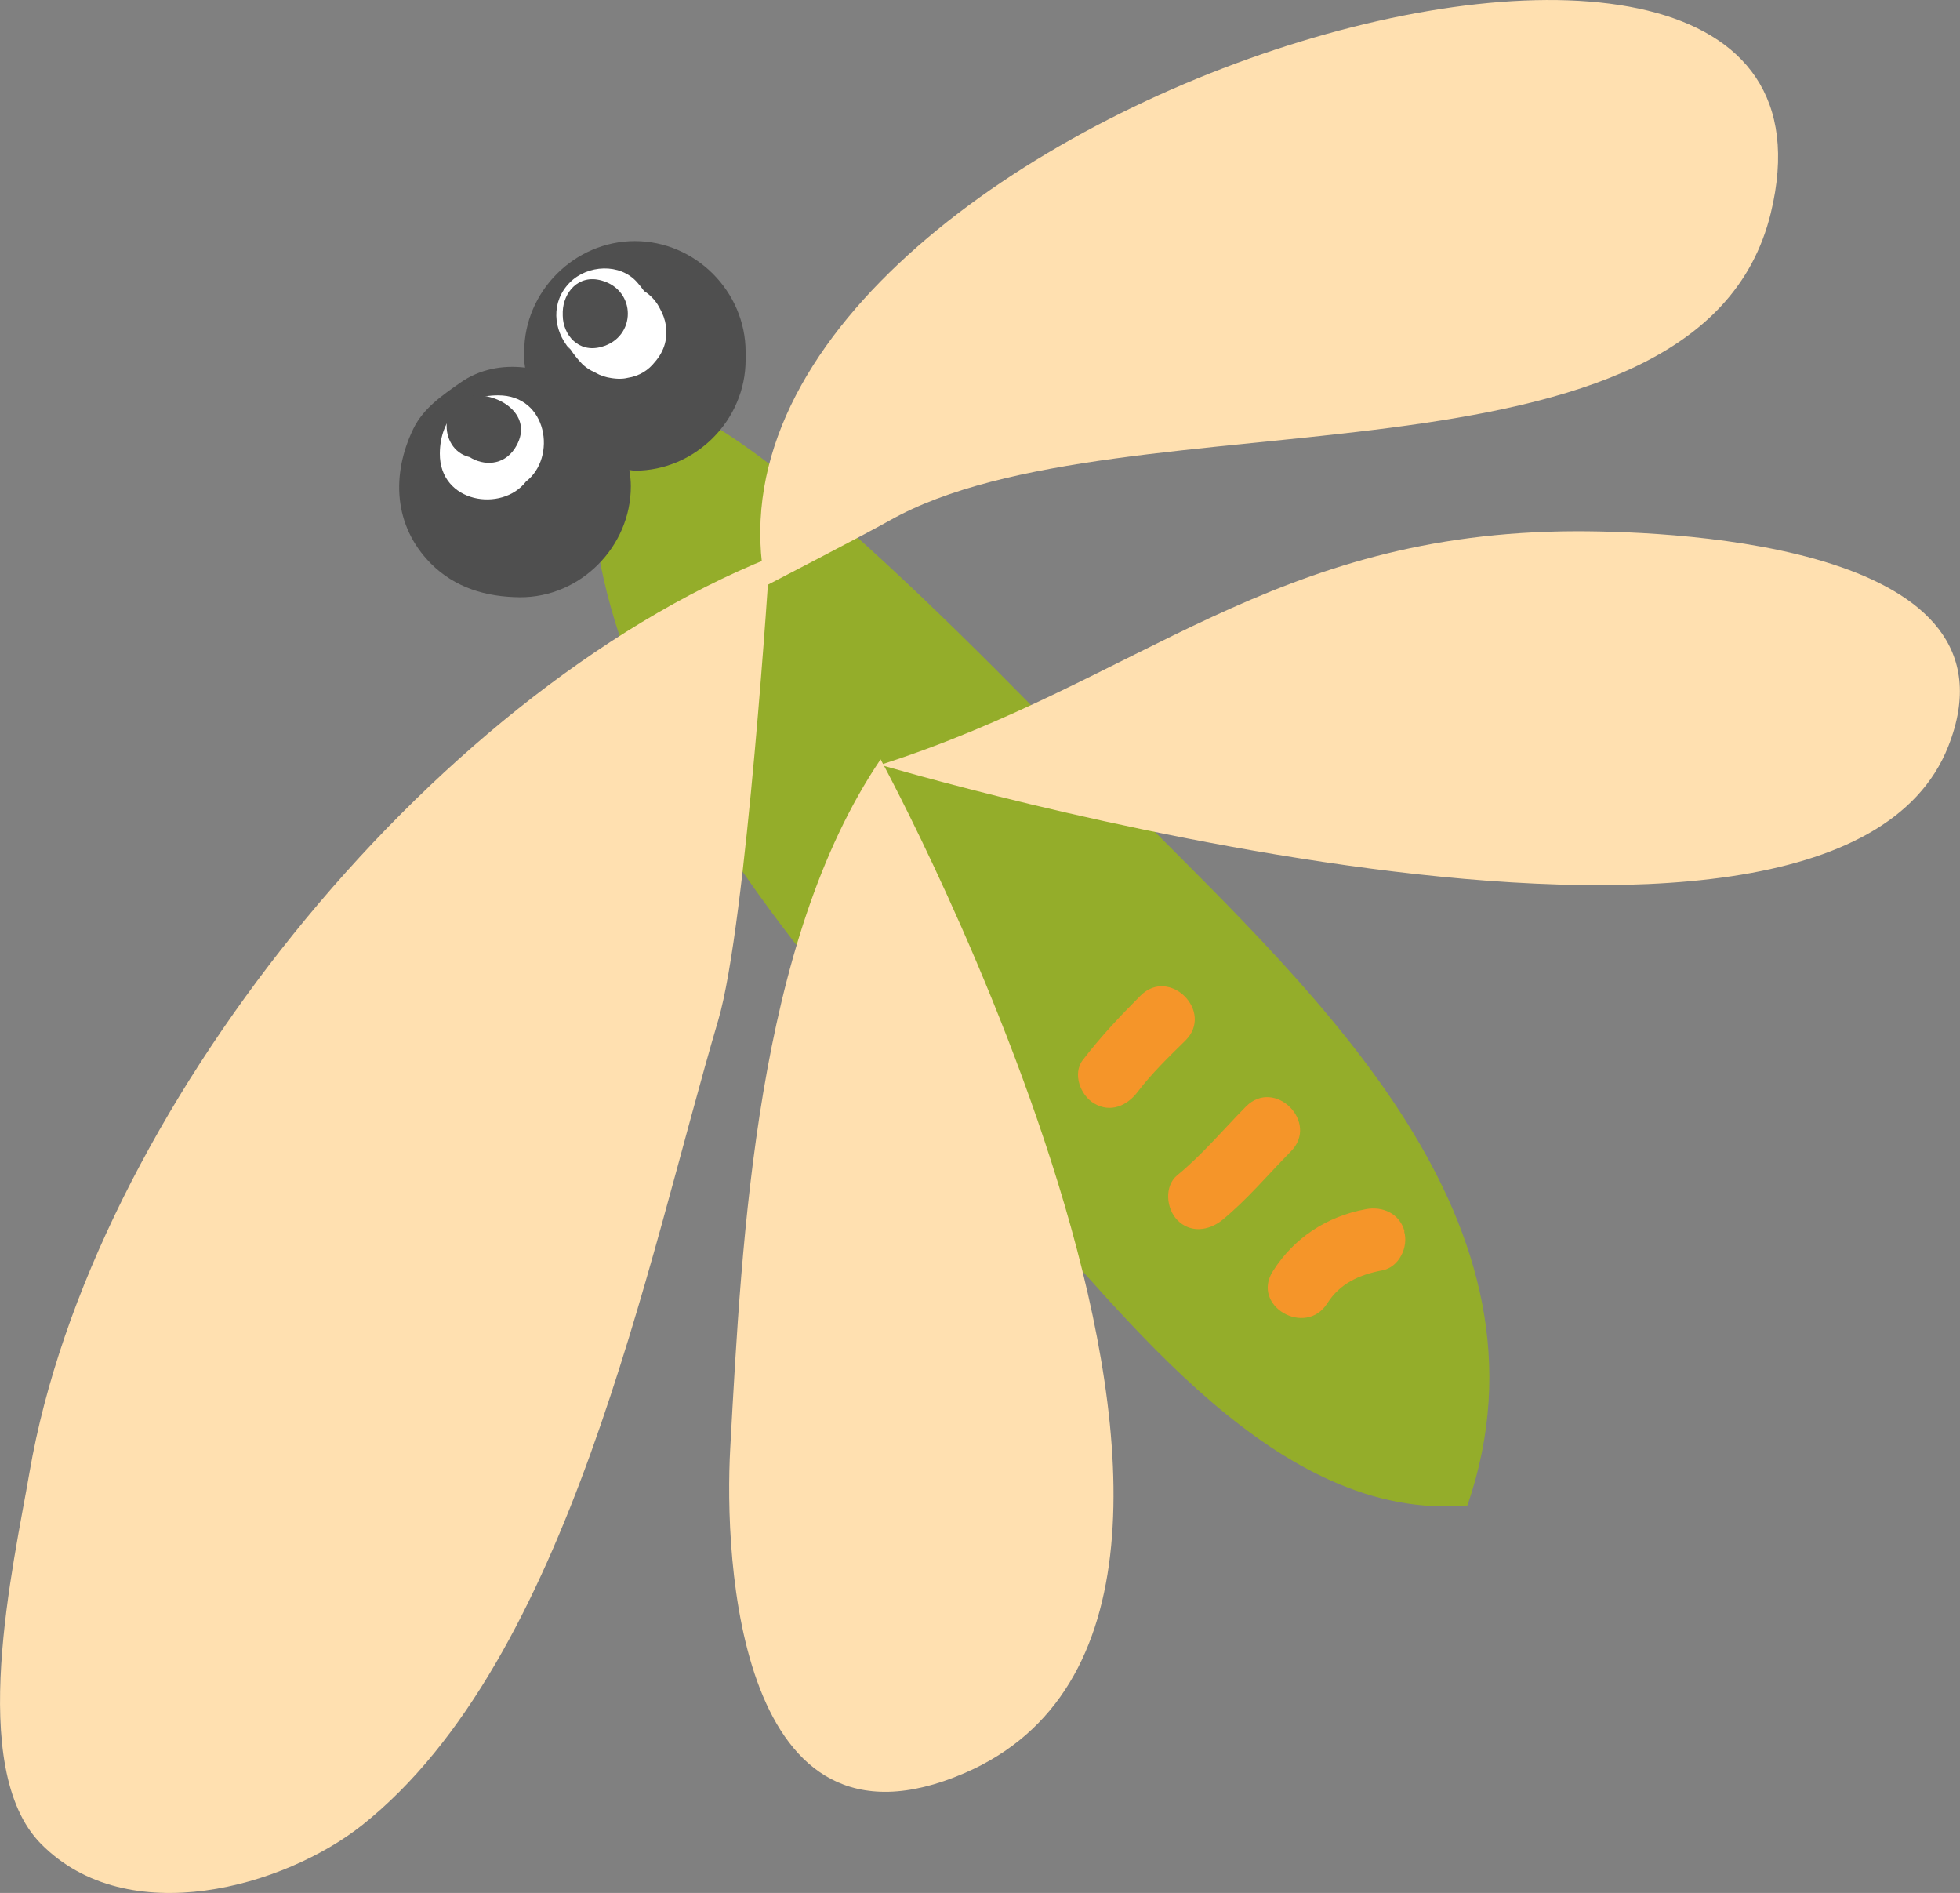
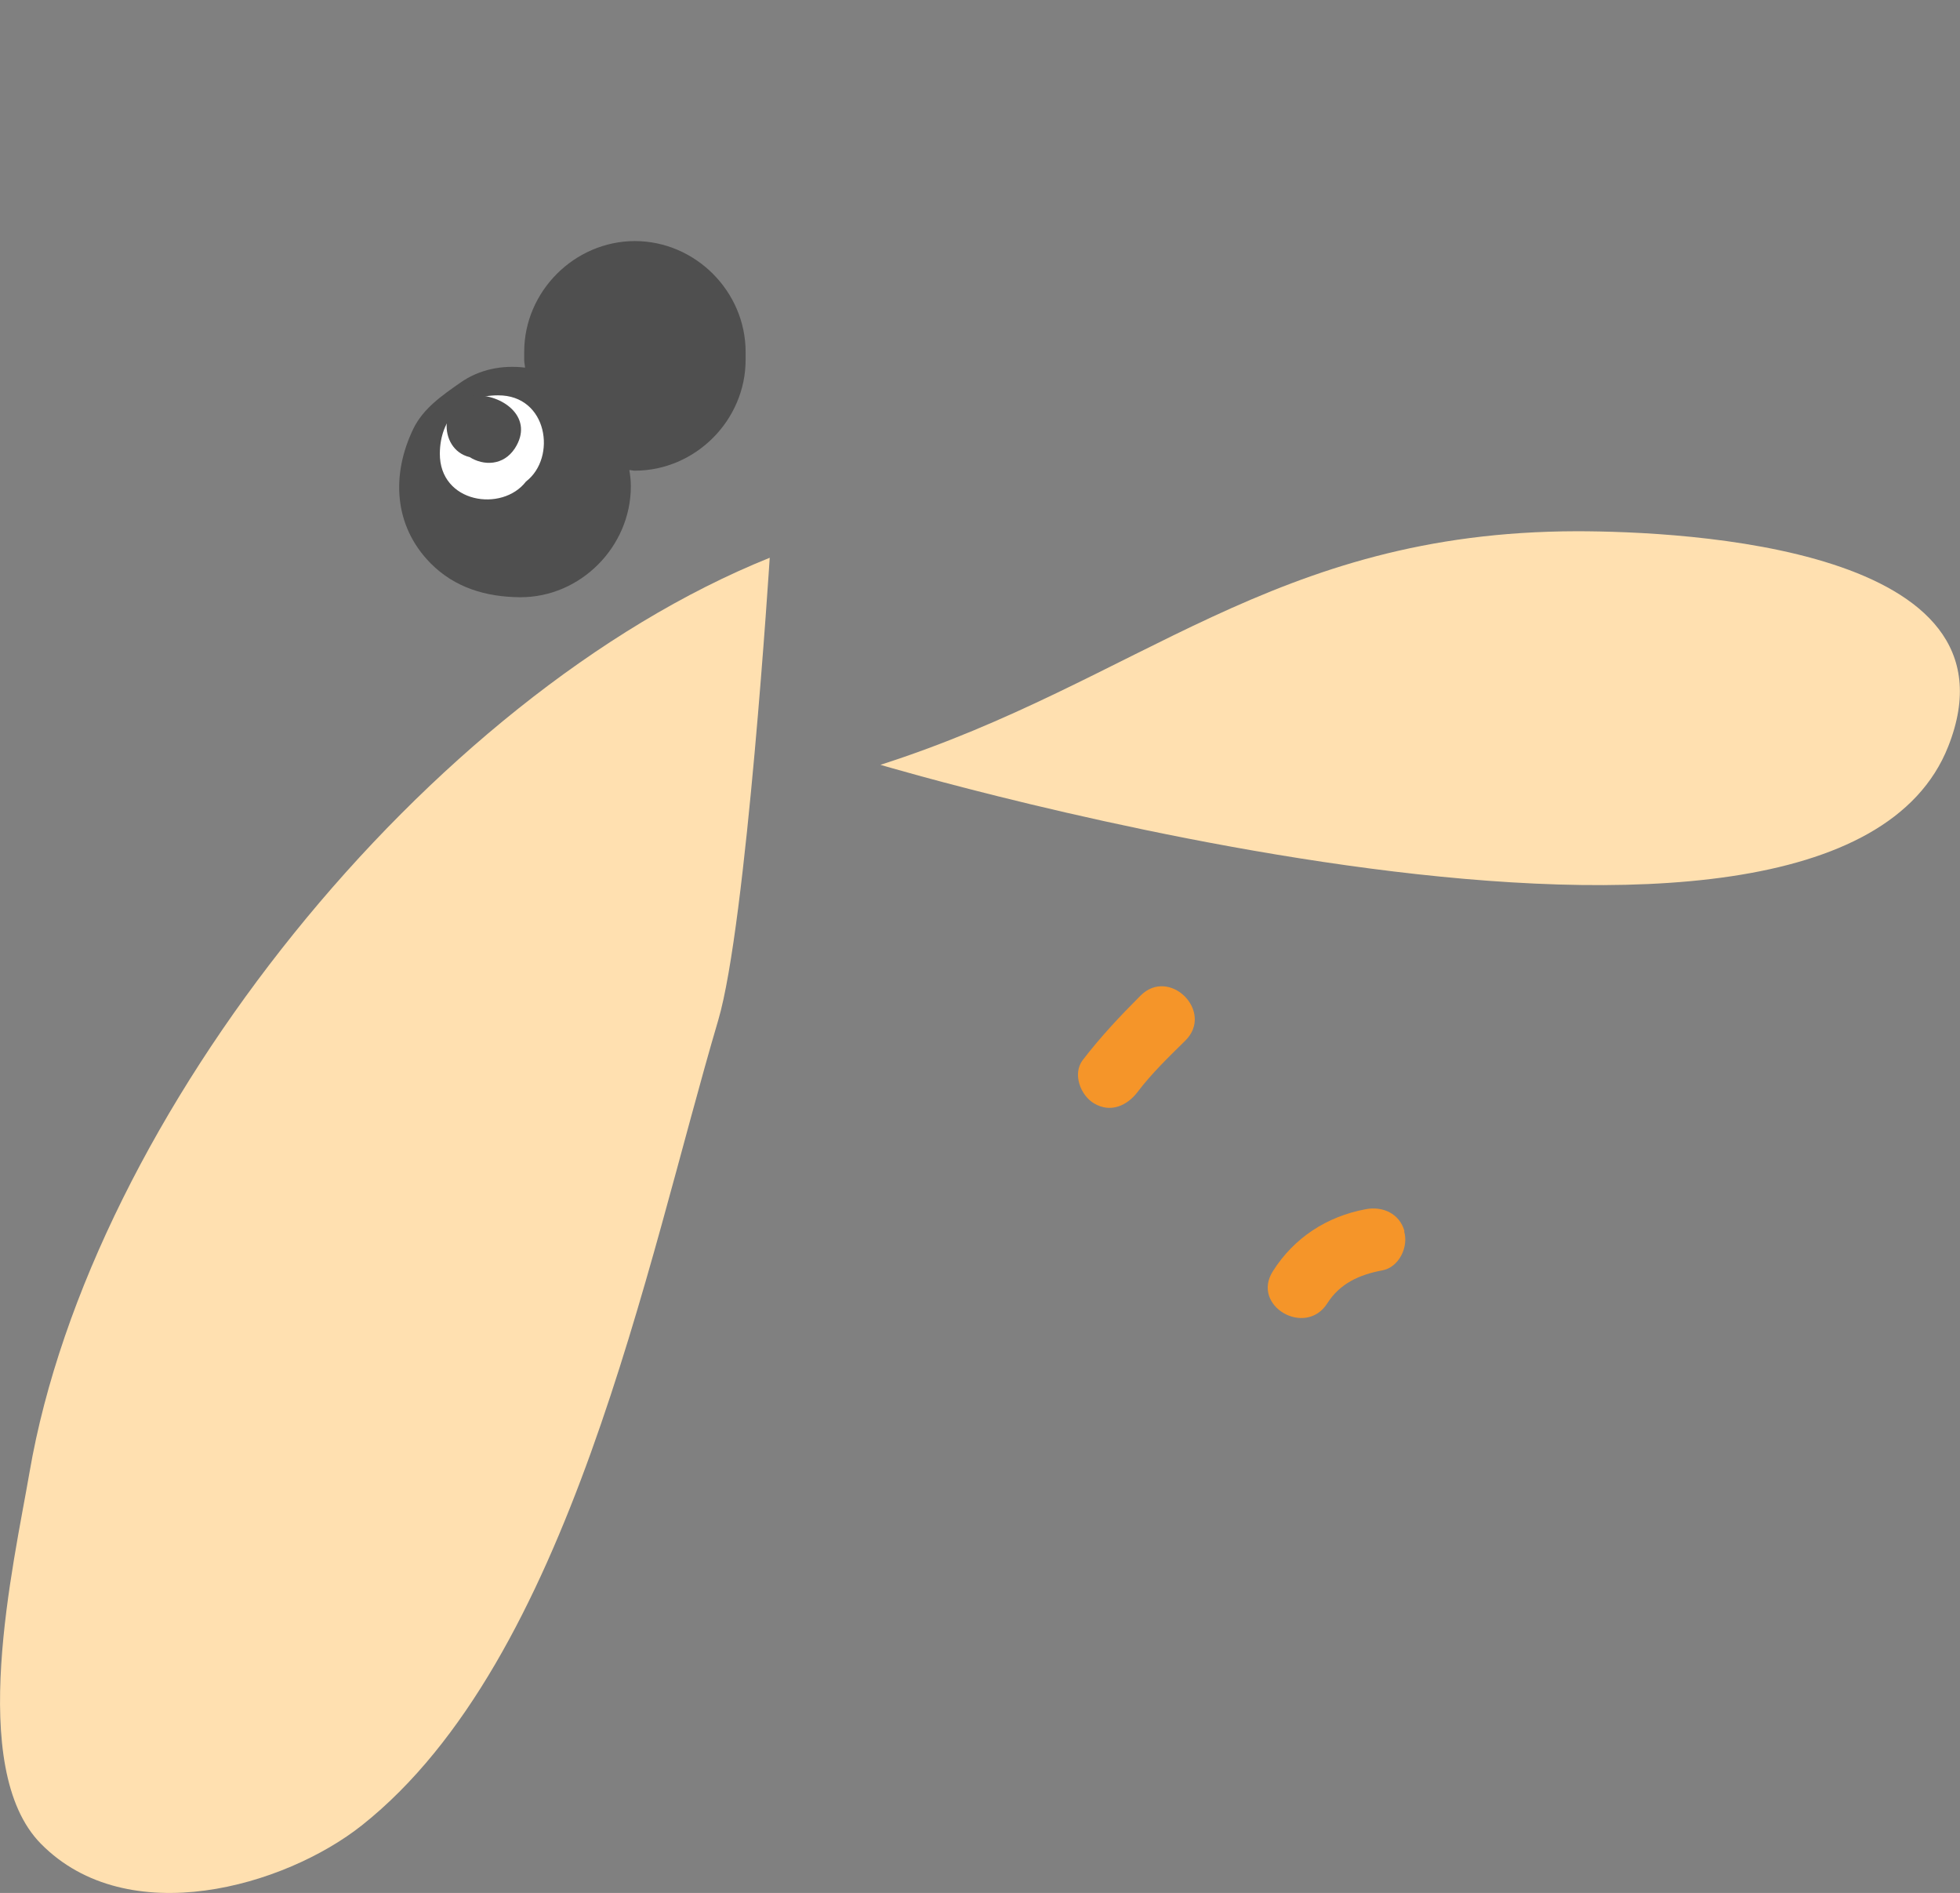
<svg xmlns="http://www.w3.org/2000/svg" id="_レイヤー_2" data-name="レイヤー 2" viewBox="0 0 65.06 62.82">
  <rect x="0" y="0" width="65.06" height="62.82" fill="#808080" stroke="none" />
  <defs>
    <style>
      .cls-1 {
        fill: #ffe0b0;
      }

      .cls-1, .cls-2, .cls-3, .cls-4, .cls-5 {
        stroke-width: 0px;
      }

      .cls-2 {
        fill: #4f4f4f;
      }

      .cls-3 {
        fill: #f59529;
      }

      .cls-4 {
        fill: #fff;
      }

      .cls-5 {
        fill: #94ad2a;
      }
    </style>
  </defs>
  <g id="_レイヤー_1-2" data-name="レイヤー 1">
    <g>
-       <path class="cls-5" d="M19.9,12.73c-2.02,10.02,7.24,19.85,13.66,26.8,3.83,4.14,8.81,10.99,15.15,10.43,3.23-9.39-5-16.94-10.93-22.91-3.21-3.24-13.72-14.63-16.83-13.79l-1.05-.53Z" />
      <path class="cls-1" d="M25.55,18.51C14.17,23.09,3.01,37.05.98,48.86c-.53,3.08-2.1,9.82.38,12.33,2.88,2.92,8.09,1.42,10.66-.62,6.89-5.47,9.43-18.62,11.82-26.71.94-3.17,1.71-15.35,1.71-15.35Z" />
-       <path class="cls-1" d="M29.23,25.2c-4.12,6.09-4.6,15.76-4.99,22.85-.21,3.71.26,14.02,7.76,10.8,12.6-5.41-2.77-33.65-2.77-33.65Z" />
-       <path class="cls-1" d="M25.41,19.44C22.28,3.79,62.49-8.22,58.78,7.07c-2.37,9.75-21.56,5.85-29.26,10.21-.78.44-4.1,2.16-4.1,2.16Z" />
      <path class="cls-1" d="M29.23,25.38c8.64-2.77,13-7.73,23.1-7.75,3.6,0,14.95.54,12.34,7.14-3.94,9.99-35.45.61-35.45.61Z" />
      <path class="cls-2" d="M21.08,8c-2.01,0-3.68,1.67-3.68,3.68v.26c0,.09.02.17.03.26-.75-.09-1.51.05-2.15.5-.6.42-1.23.85-1.56,1.53-.73,1.51-.66,3.21.57,4.46.81.82,1.85,1.12,2.97,1.13,2.01.01,3.68-1.68,3.68-3.68,0-.19-.02-.37-.05-.54.06,0,.12.02.18.02,2.01,0,3.68-1.67,3.68-3.68v-.26c0-2.01-1.67-3.68-3.68-3.68Z" />
      <path class="cls-4" d="M16.53,13.12c-1.17,0-1.92.76-1.93,1.93-.01,1.65,2.07,1.96,2.86.93,1.03-.79.72-2.87-.93-2.86Z" />
-       <path class="cls-4" d="M21.92,10.27c-.12-.25-.3-.46-.54-.61-.07-.1-.15-.2-.23-.29-.57-.65-1.65-.58-2.23,0-.64.64-.57,1.58,0,2.23-.1-.14-.1-.14.02,0,.1.15.21.29.33.42.14.16.32.27.5.35.15.09.33.15.54.18.08.01.16.02.23.02.13,0,.21-.01.29-.03.4-.06.7-.26.91-.53.15-.17.27-.38.33-.6.11-.42.03-.82-.16-1.16Z" />
      <path class="cls-2" d="M15.83,13.12c-1.26-.01-1.33,1.79-.24,2.05.46.29,1.12.29,1.5-.29.64-.99-.34-1.75-1.26-1.76Z" />
      <path class="cls-2" d="M19.97,9.31c-.78-.22-1.27.41-1.29,1.03,0,.02,0,.05,0,.07,0,.02,0,.05,0,.07.01.62.51,1.25,1.29,1.03,1.16-.32,1.16-1.88,0-2.2Z" />
      <path class="cls-3" d="M37.86,33.04c-.68.68-1.33,1.37-1.92,2.14-.35.46-.07,1.18.38,1.44.54.32,1.09.08,1.44-.38.47-.62,1.04-1.17,1.59-1.71.96-.96-.53-2.45-1.49-1.49Z" />
-       <path class="cls-3" d="M41.36,36.72c-.76.77-1.44,1.59-2.28,2.28-.44.36-.37,1.11,0,1.49.43.44,1.04.36,1.49,0,.83-.68,1.52-1.51,2.28-2.28.95-.96-.53-2.45-1.49-1.49Z" />
      <path class="cls-3" d="M46.62,40.86c-.16-.59-.73-.84-1.29-.73-1.29.24-2.38.95-3.08,2.06-.73,1.15,1.09,2.2,1.81,1.06.42-.66,1.07-.95,1.82-1.09.56-.1.88-.78.73-1.29Z" />
    </g>
  </g>
</svg>